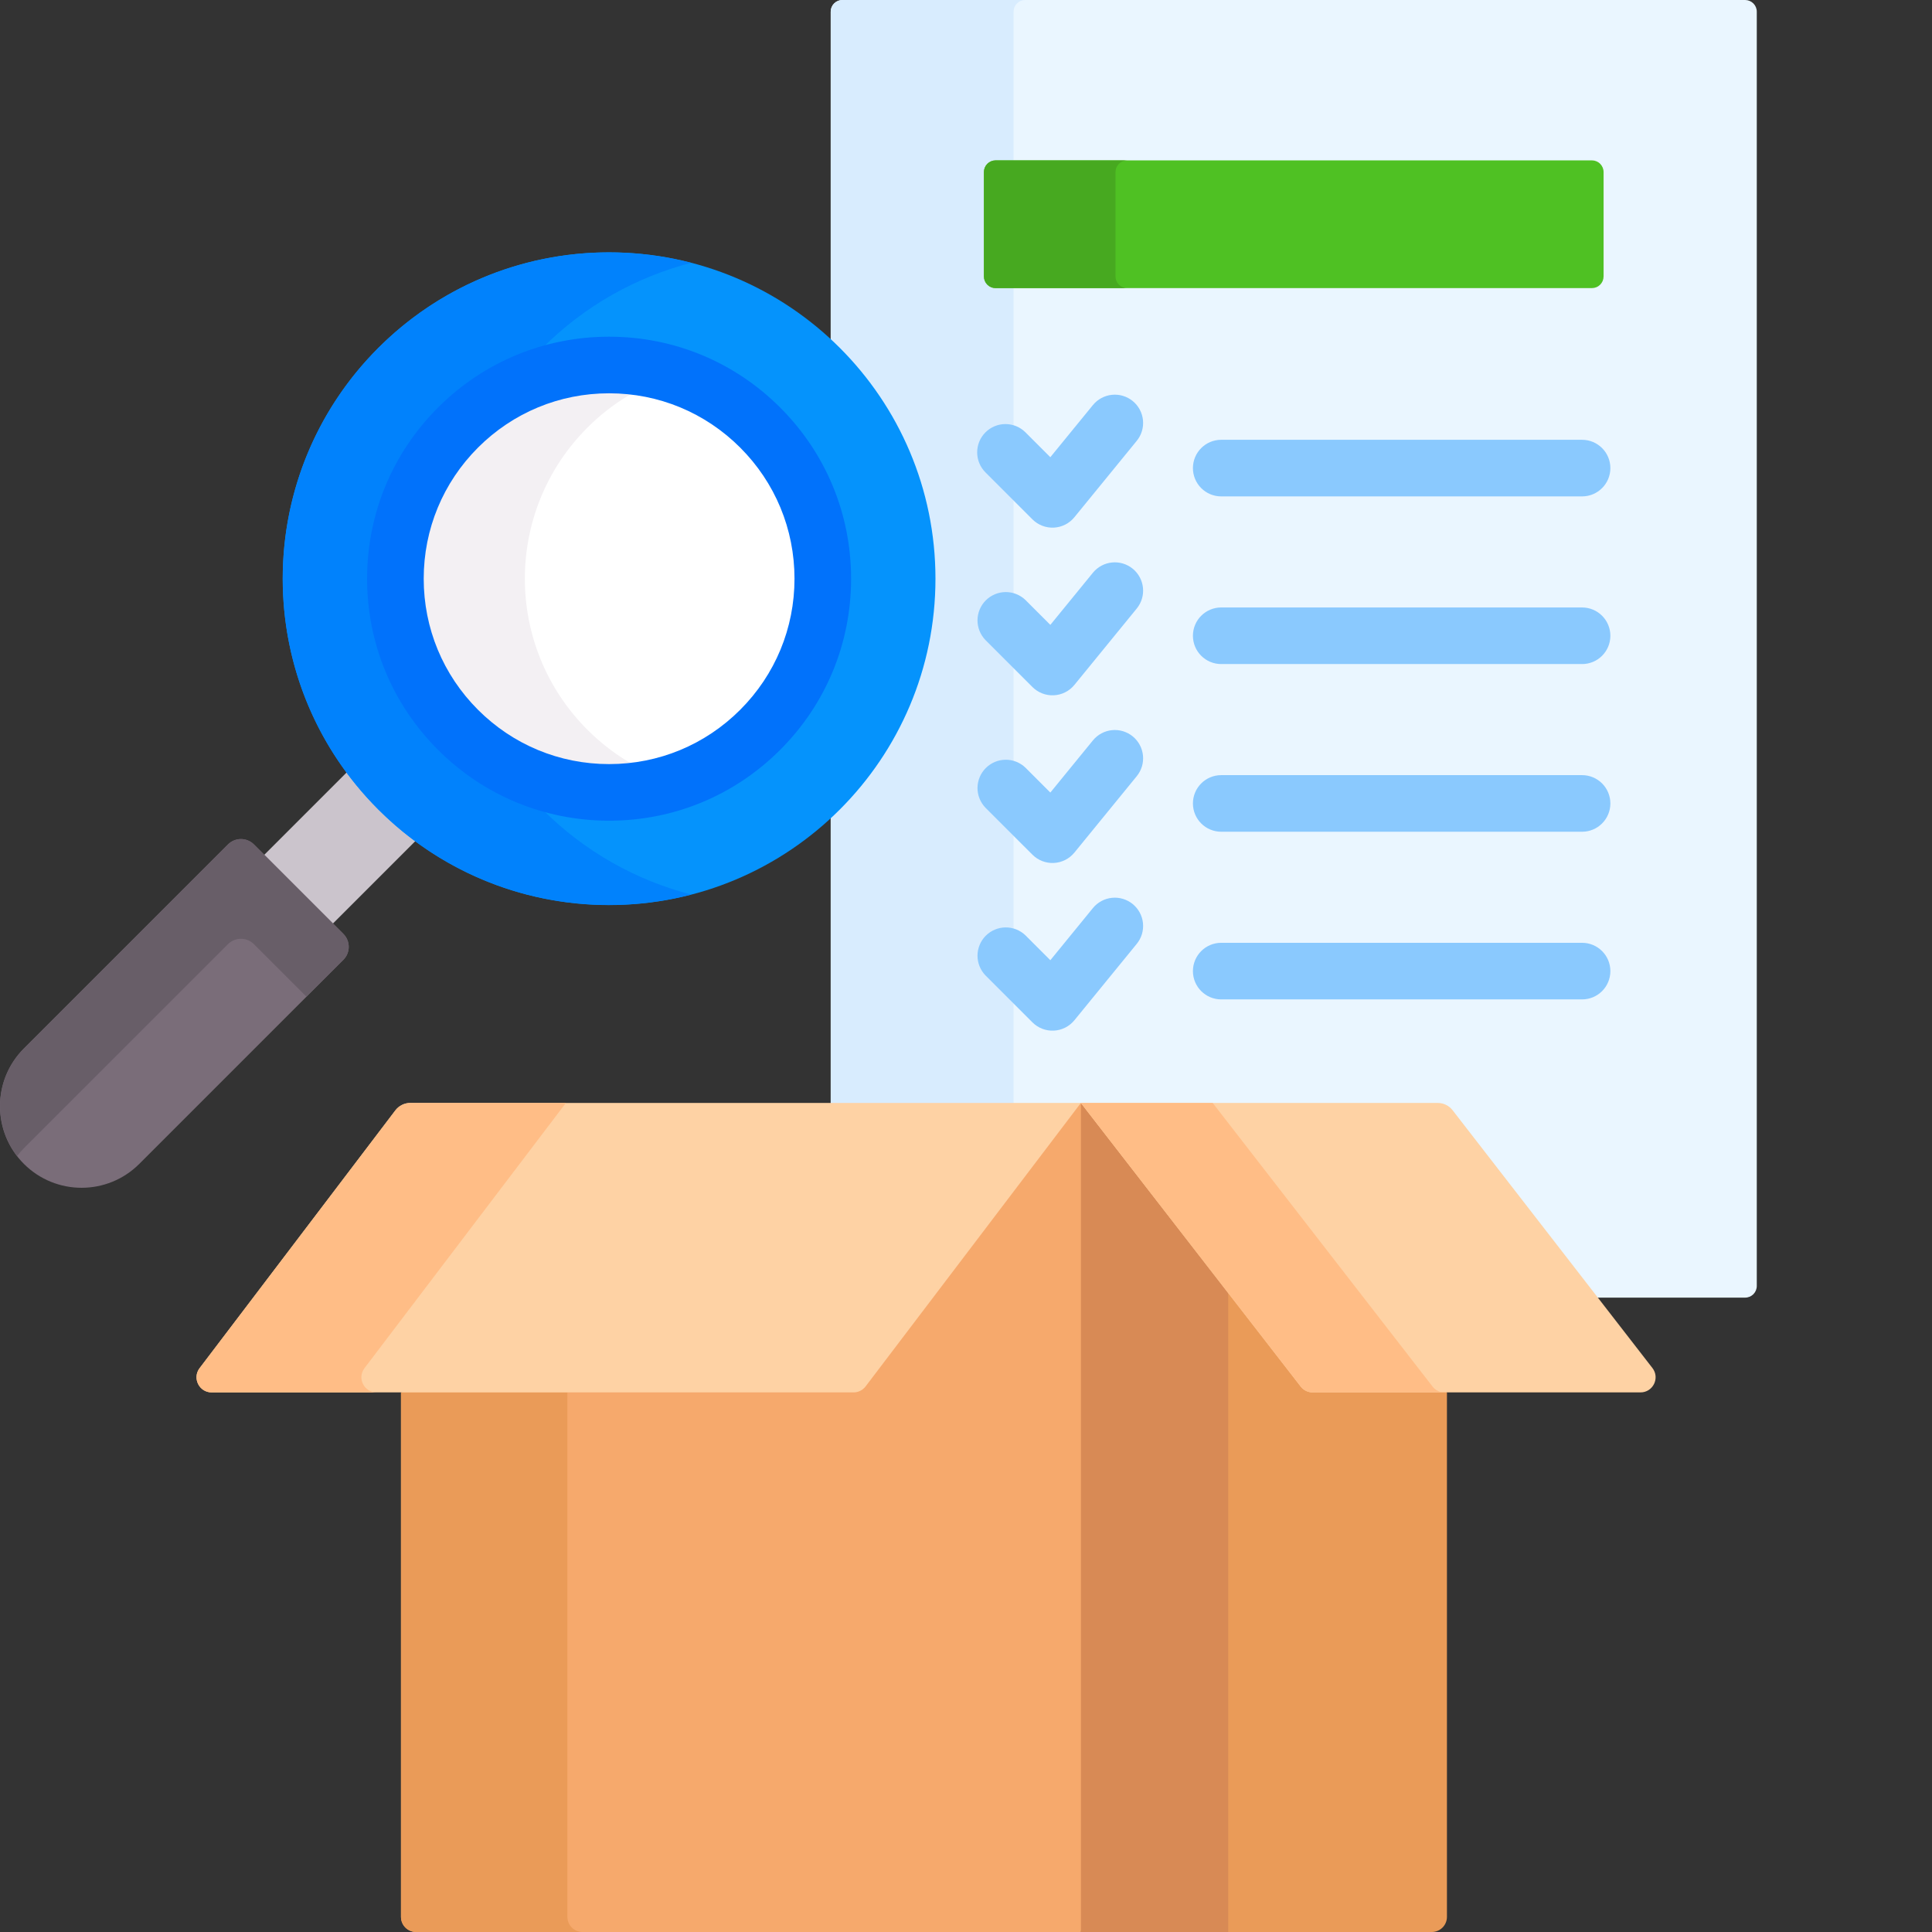
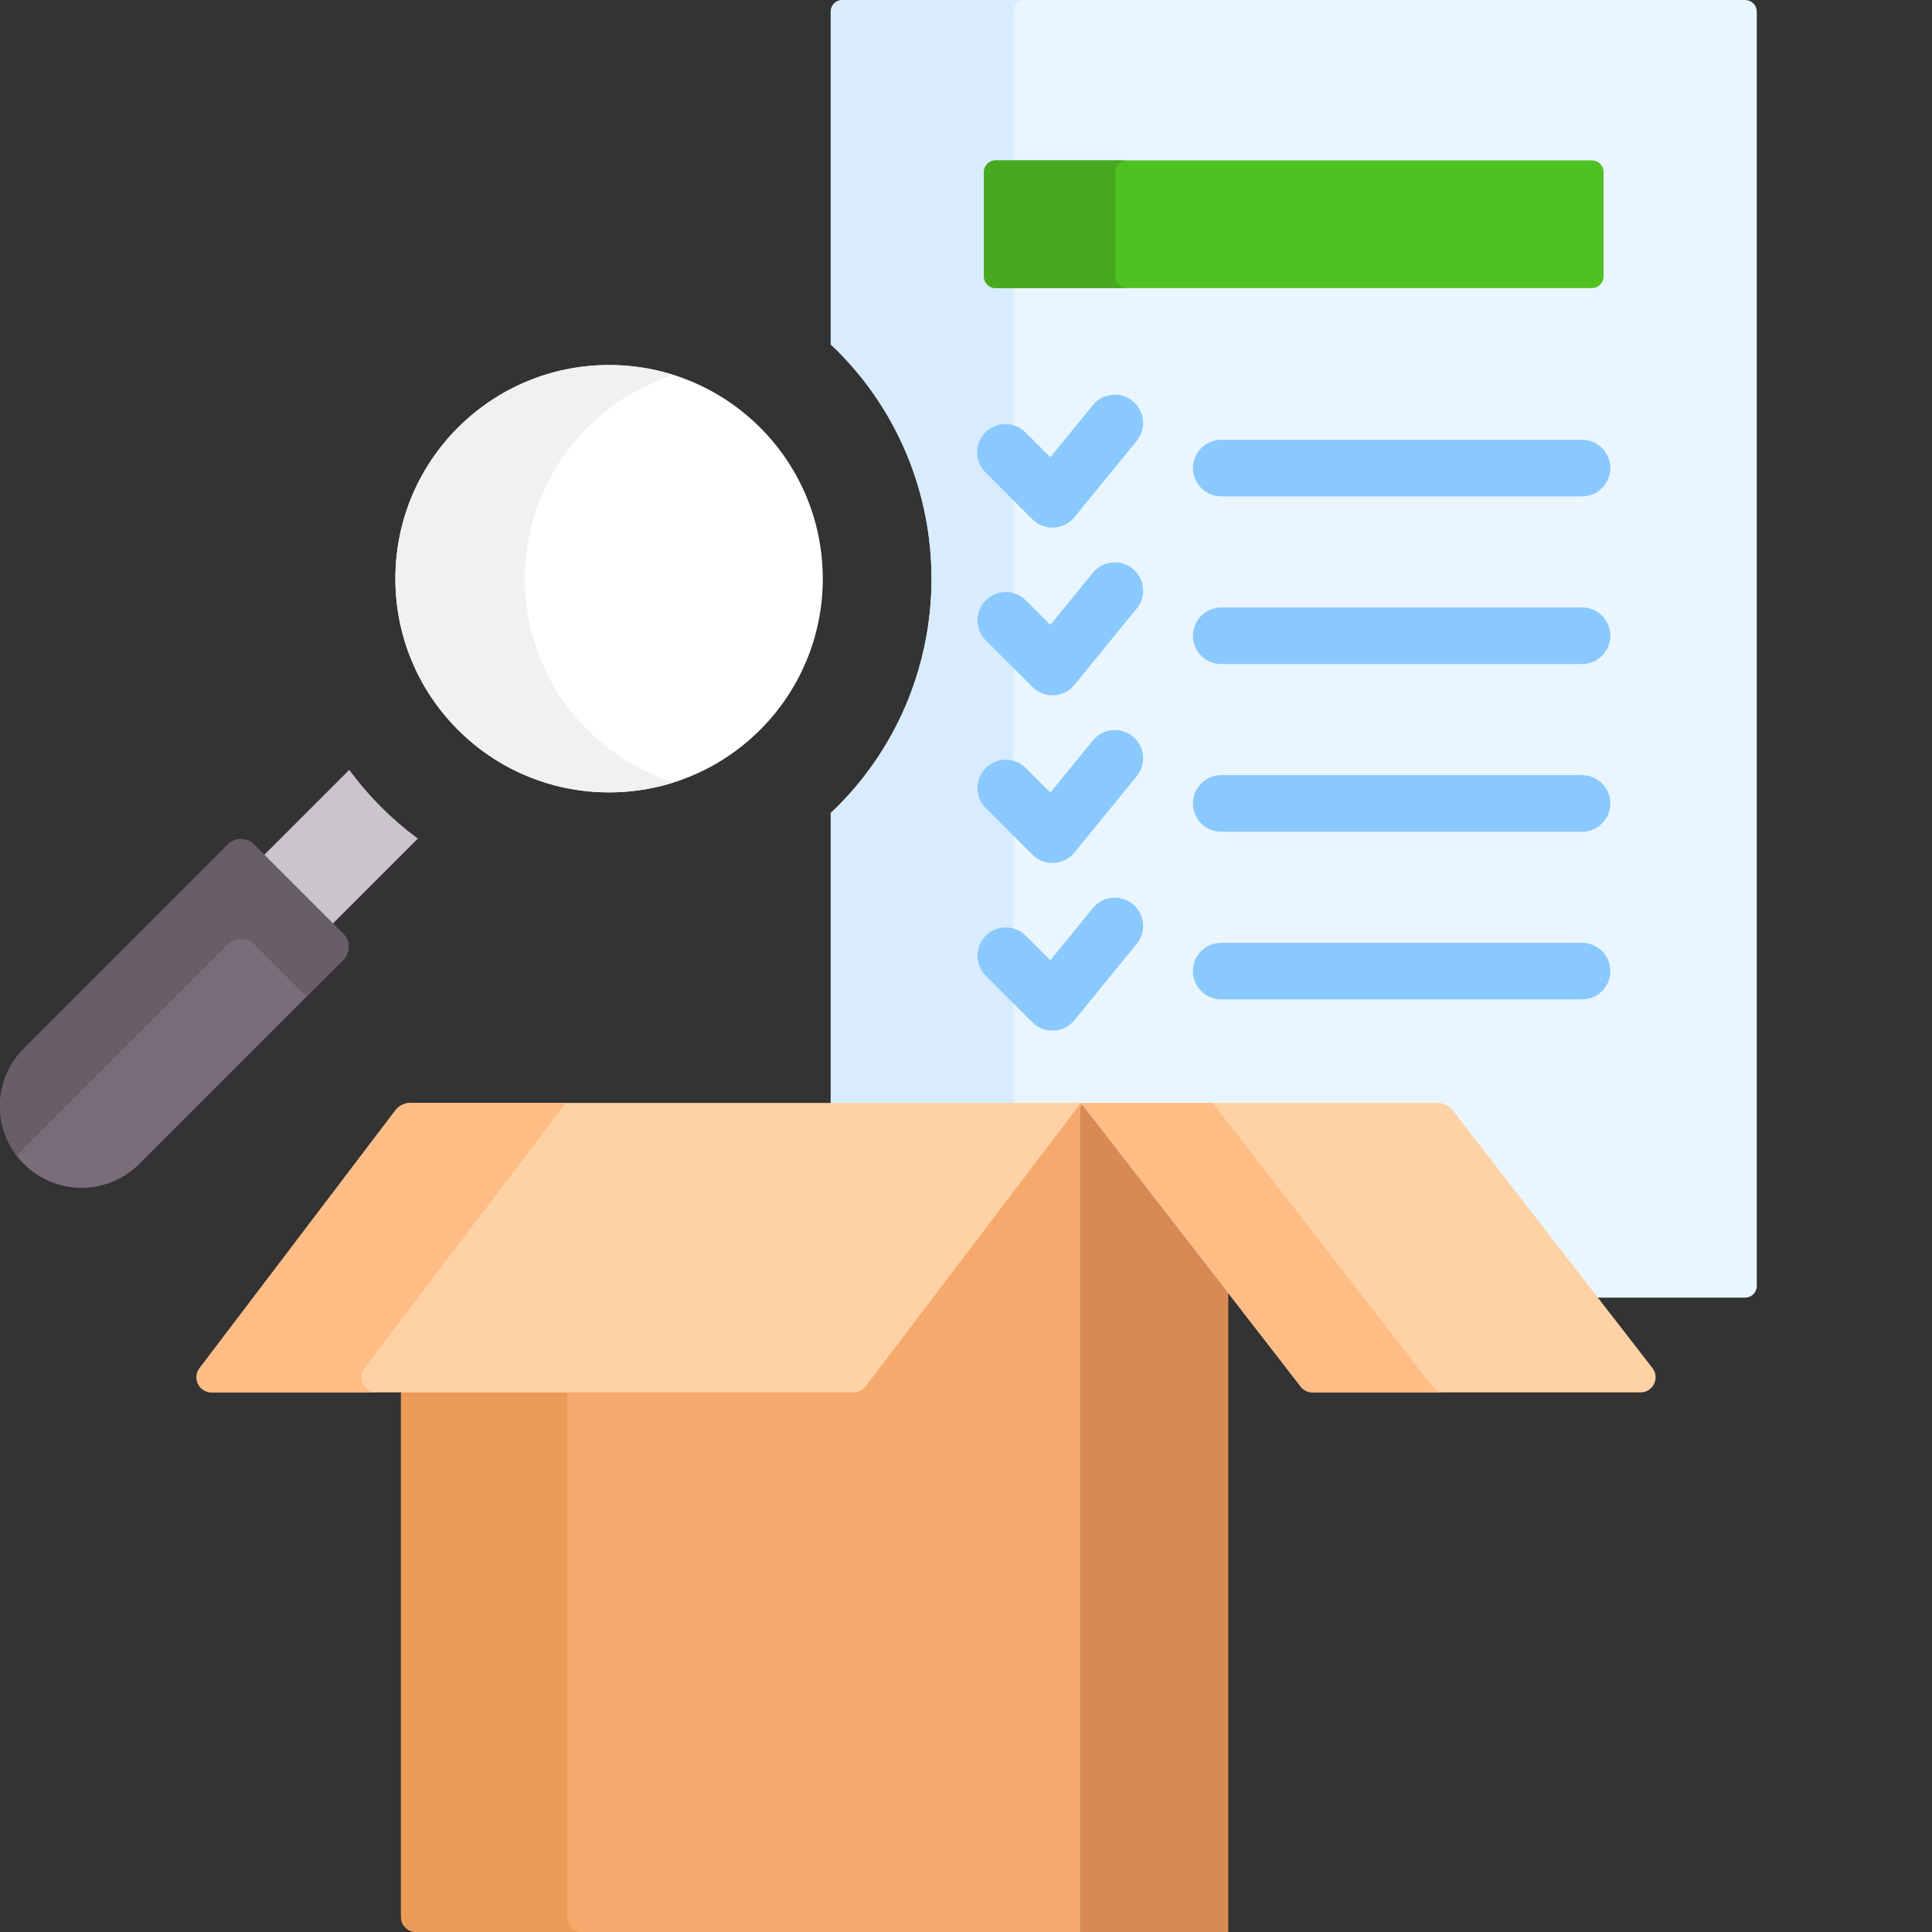
<svg xmlns="http://www.w3.org/2000/svg" width="196" height="196" viewBox="0 0 196 196" fill="none">
  <rect x="0" y="0" width="196" height="196" fill="#333333" stroke="none" />
  <g clip-path="url(#clip0_64_2)">
    <path d="M177.041 0H85.459C85.145 0 84.844 0.125 84.622 0.347C84.4 0.569 84.275 0.869 84.275 1.183V34.942C84.495 35.149 84.717 35.353 84.931 35.567C97.692 48.327 97.692 69.09 84.931 81.851C84.717 82.065 84.494 82.268 84.275 82.476V112.275H145.665C145.957 112.275 146.245 112.341 146.507 112.47C146.769 112.598 146.999 112.785 147.177 113.016L161.616 131.643H177.041C177.355 131.643 177.656 131.519 177.878 131.297C178.1 131.075 178.224 130.774 178.224 130.46V1.183C178.224 0.869 178.099 0.568 177.877 0.347C177.655 0.125 177.354 0 177.041 0Z" fill="#EAF6FF" />
-     <path d="M133.167 140.875C132.991 140.874 132.818 140.834 132.661 140.757C132.503 140.68 132.365 140.568 132.257 140.429L110.904 112.881L109.652 111.892L109.269 113.657V194.354L109.652 196H145.257C145.664 196 146.054 195.838 146.342 195.55C146.63 195.263 146.791 194.872 146.791 194.466V141.258L146.307 140.875H133.167Z" fill="#EA9B58" />
    <path d="M85.459 0C85.145 0 84.844 0.125 84.622 0.347C84.4 0.569 84.275 0.869 84.275 1.183V34.942C84.495 35.149 84.717 35.353 84.931 35.567C97.692 48.327 97.692 69.09 84.931 81.851C84.717 82.065 84.494 82.268 84.275 82.476V112.275H102.824V1.183C102.824 0.869 102.949 0.569 103.171 0.347C103.393 0.125 103.694 0 104.008 0H85.459Z" fill="#D8ECFE" />
    <path d="M114.913 40.685C114.621 40.447 114.285 40.268 113.924 40.16C113.563 40.051 113.184 40.015 112.809 40.053C112.434 40.091 112.07 40.202 111.738 40.381C111.406 40.559 111.112 40.802 110.874 41.094L106.555 46.383L104.034 43.862C103.496 43.324 102.765 43.021 102.004 43.021C101.242 43.021 100.512 43.324 99.974 43.862C99.435 44.401 99.133 45.131 99.133 45.892C99.133 46.654 99.435 47.384 99.974 47.923L104.741 52.69C105.025 52.973 105.365 53.195 105.74 53.339C106.114 53.483 106.515 53.547 106.916 53.527C107.317 53.506 107.709 53.402 108.067 53.221C108.425 53.04 108.741 52.785 108.995 52.474L115.321 44.724C115.56 44.432 115.739 44.096 115.847 43.735C115.956 43.374 115.992 42.995 115.954 42.62C115.916 42.245 115.805 41.881 115.626 41.549C115.448 41.217 115.205 40.923 114.913 40.685ZM123.892 50.359H160.5C162.086 50.359 163.371 49.074 163.371 47.488C163.371 45.902 162.086 44.617 160.5 44.617H123.892C122.306 44.617 121.021 45.902 121.021 47.488C121.021 49.074 122.306 50.359 123.892 50.359ZM114.913 57.695C114.621 57.457 114.285 57.278 113.924 57.17C113.563 57.061 113.184 57.025 112.809 57.063C112.434 57.101 112.07 57.212 111.738 57.391C111.406 57.57 111.112 57.812 110.874 58.104L106.556 63.394L104.035 60.872C103.493 60.349 102.768 60.059 102.014 60.065C101.261 60.072 100.541 60.374 100.008 60.906C99.476 61.439 99.174 62.159 99.167 62.913C99.161 63.666 99.451 64.391 99.974 64.933L104.742 69.7C105.026 69.983 105.366 70.204 105.74 70.348C106.115 70.493 106.516 70.556 106.916 70.536C107.317 70.516 107.709 70.412 108.068 70.231C108.426 70.05 108.742 69.795 108.996 69.485L115.322 61.734C115.561 61.442 115.739 61.106 115.848 60.745C115.956 60.384 115.992 60.005 115.954 59.63C115.916 59.255 115.805 58.891 115.626 58.559C115.448 58.227 115.205 57.934 114.913 57.695ZM160.5 61.627H123.892C122.306 61.627 121.021 62.912 121.021 64.498C121.021 66.084 122.306 67.369 123.892 67.369H160.5C162.086 67.369 163.371 66.084 163.371 64.498C163.371 62.912 162.086 61.627 160.5 61.627ZM114.913 74.705C114.621 74.467 114.285 74.288 113.924 74.18C113.563 74.071 113.184 74.035 112.809 74.073C112.434 74.111 112.07 74.222 111.738 74.401C111.406 74.58 111.112 74.822 110.874 75.114L106.556 80.404L104.035 77.882C103.493 77.359 102.768 77.069 102.014 77.075C101.261 77.082 100.541 77.384 100.008 77.916C99.476 78.449 99.174 79.169 99.167 79.922C99.161 80.676 99.451 81.401 99.974 81.943L104.742 86.71C105.026 86.993 105.366 87.214 105.74 87.358C106.115 87.502 106.516 87.566 106.916 87.546C107.317 87.526 107.709 87.422 108.068 87.241C108.426 87.06 108.742 86.805 108.996 86.495L115.322 78.744C115.561 78.452 115.739 78.116 115.848 77.755C115.956 77.394 115.992 77.015 115.954 76.64C115.916 76.265 115.805 75.901 115.626 75.569C115.448 75.237 115.205 74.943 114.913 74.705ZM160.5 78.637H123.892C122.306 78.637 121.021 79.922 121.021 81.508C121.021 83.094 122.306 84.379 123.892 84.379H160.5C162.086 84.379 163.371 83.094 163.371 81.508C163.371 79.922 162.086 78.637 160.5 78.637ZM114.913 91.715C114.323 91.234 113.566 91.007 112.809 91.083C112.051 91.16 111.355 91.534 110.874 92.124L106.556 97.414L104.035 94.892C103.493 94.369 102.768 94.079 102.014 94.085C101.261 94.092 100.541 94.394 100.008 94.926C99.476 95.459 99.174 96.18 99.167 96.933C99.161 97.686 99.451 98.411 99.974 98.953L104.742 103.72C105.026 104.004 105.366 104.224 105.74 104.369C106.115 104.513 106.516 104.577 106.916 104.556C107.317 104.536 107.709 104.432 108.068 104.251C108.426 104.07 108.742 103.816 108.996 103.505L115.322 95.754C115.561 95.462 115.739 95.126 115.848 94.765C115.956 94.404 115.992 94.025 115.954 93.65C115.916 93.275 115.805 92.911 115.626 92.579C115.448 92.247 115.205 91.954 114.913 91.715ZM160.5 95.647H123.892C122.306 95.647 121.021 96.932 121.021 98.518C121.021 100.104 122.306 101.389 123.892 101.389H160.5C162.086 101.389 163.371 100.104 163.371 98.518C163.371 96.932 162.086 95.647 160.5 95.647Z" fill="#8AC9FE" />
    <path d="M161.498 29.228H101.002C100.846 29.228 100.692 29.197 100.549 29.138C100.405 29.078 100.275 28.991 100.165 28.881C100.055 28.771 99.968 28.641 99.908 28.497C99.849 28.354 99.818 28.2 99.818 28.045V17.454C99.818 17.298 99.849 17.145 99.908 17.001C99.968 16.857 100.055 16.727 100.165 16.617C100.275 16.507 100.405 16.42 100.549 16.361C100.692 16.301 100.846 16.27 101.002 16.27H161.498C161.812 16.27 162.113 16.395 162.335 16.617C162.557 16.839 162.682 17.14 162.682 17.454V28.045C162.682 28.2 162.651 28.354 162.592 28.498C162.532 28.641 162.445 28.772 162.335 28.882C162.225 28.991 162.095 29.079 161.951 29.138C161.808 29.197 161.654 29.228 161.498 29.228Z" fill="#4FC123" />
    <path d="M113.168 28.045V17.454C113.168 17.14 113.292 16.839 113.514 16.617C113.736 16.395 114.037 16.27 114.351 16.27H101.002C100.846 16.27 100.692 16.301 100.549 16.361C100.405 16.42 100.275 16.507 100.165 16.617C100.055 16.727 99.968 16.857 99.908 17.001C99.849 17.145 99.818 17.298 99.818 17.454V28.045C99.818 28.2 99.849 28.354 99.908 28.498C99.968 28.641 100.055 28.772 100.165 28.882C100.275 28.992 100.405 29.079 100.549 29.138C100.692 29.198 100.846 29.228 101.002 29.228H114.351C114.037 29.228 113.736 29.104 113.514 28.882C113.293 28.66 113.168 28.359 113.168 28.045Z" fill="#47A920" />
    <path d="M109.652 111.892V196H124.604V131.182L109.652 111.892Z" fill="#D88A55" />
    <path d="M108.88 112.274L87.506 140.421C87.398 140.562 87.259 140.676 87.1 140.755C86.941 140.834 86.766 140.875 86.589 140.875H41.579L40.68 141.258V194.466C40.68 194.873 40.841 195.263 41.129 195.551C41.417 195.838 41.807 196 42.214 196H109.652V111.892L108.88 112.274Z" fill="#F6A96C" />
    <path d="M57.561 194.466V141.258H40.68V194.466C40.68 194.872 40.841 195.263 41.129 195.55C41.417 195.838 41.807 196 42.214 196H59.095C58.894 196 58.694 195.96 58.508 195.883C58.322 195.806 58.153 195.693 58.011 195.55C57.868 195.408 57.755 195.239 57.678 195.053C57.601 194.867 57.561 194.667 57.561 194.466Z" fill="#EA9B58" />
    <path d="M109.652 111.892L131.955 140.664C132.098 140.849 132.282 140.999 132.492 141.102C132.702 141.205 132.933 141.258 133.167 141.258H166.424C167.7 141.258 168.418 139.792 167.637 138.785L147.366 112.633C147.187 112.402 146.958 112.215 146.695 112.087C146.433 111.958 146.145 111.892 145.853 111.892H109.652Z" fill="#FED2A4" />
    <path d="M145.33 140.664L123.027 111.892H109.652L131.955 140.664C132.098 140.849 132.282 140.999 132.492 141.102C132.702 141.205 132.933 141.258 133.167 141.258H146.542C146.308 141.258 146.077 141.205 145.867 141.102C145.657 140.999 145.473 140.849 145.33 140.664Z" fill="#FFBD86" />
    <path d="M86.592 141.258H21.472C20.204 141.258 19.484 139.807 20.25 138.797L40.108 112.648C40.287 112.413 40.518 112.222 40.782 112.091C41.046 111.96 41.338 111.892 41.633 111.892H109.655L87.813 140.652C87.67 140.84 87.486 140.993 87.274 141.098C87.062 141.204 86.828 141.258 86.592 141.258Z" fill="#FED2A4" />
    <path d="M36.978 138.797L57.411 111.892H41.633C41.337 111.892 41.046 111.96 40.782 112.091C40.517 112.222 40.287 112.413 40.108 112.648L20.251 138.797C19.484 139.807 20.204 141.258 21.472 141.258H38.2C36.932 141.258 36.212 139.807 36.978 138.797Z" fill="#FFBD86" />
    <path d="M38.649 81.85C37.483 80.684 36.406 79.431 35.428 78.104L26.541 86.99L33.509 93.958L42.393 85.074C41.067 84.094 39.815 83.016 38.649 81.85Z" fill="#CBC4CC" />
    <path d="M2.424 118.076C5.657 121.308 10.898 121.308 14.131 118.076L34.833 97.373C35.006 97.2 35.143 96.995 35.237 96.769C35.33 96.544 35.378 96.302 35.378 96.057C35.378 95.813 35.33 95.571 35.237 95.345C35.143 95.119 35.006 94.914 34.833 94.741L25.759 85.667C25.587 85.494 25.381 85.357 25.155 85.264C24.93 85.17 24.688 85.122 24.443 85.122C24.199 85.122 23.957 85.17 23.731 85.264C23.505 85.357 23.3 85.494 23.127 85.667L2.425 106.37C-0.808 109.602 -0.808 114.843 2.424 118.076Z" fill="#7A6D79" />
    <path d="M2.424 116.486L23.127 95.784C23.3 95.611 23.505 95.474 23.731 95.38C23.956 95.287 24.198 95.239 24.443 95.239C24.687 95.239 24.93 95.287 25.155 95.38C25.381 95.474 25.586 95.611 25.759 95.784L31.09 101.115L34.833 97.373C35.182 97.024 35.378 96.55 35.378 96.056C35.378 95.563 35.182 95.089 34.833 94.74L25.759 85.666C25.586 85.493 25.381 85.356 25.155 85.263C24.93 85.169 24.687 85.121 24.443 85.121C24.198 85.121 23.956 85.169 23.731 85.263C23.505 85.356 23.3 85.493 23.127 85.666L2.424 106.369C-0.556 109.349 -0.782 114.034 1.735 117.281C1.948 117.002 2.178 116.737 2.424 116.486Z" fill="#685E68" />
-     <path d="M61.792 91.819C80.078 91.819 94.902 76.995 94.902 58.709C94.902 40.423 80.078 25.599 61.792 25.599C43.505 25.599 28.682 40.423 28.682 58.709C28.682 76.995 43.505 91.819 61.792 91.819Z" fill="#0593FC" />
-     <path d="M51.329 77.694C49.543 76.71 47.904 75.479 46.462 74.038C37.996 65.571 37.996 51.845 46.462 43.379C47.904 41.937 49.543 40.706 51.329 39.722C52.434 38.142 53.674 36.661 55.036 35.296C59.364 30.968 64.594 28.096 70.12 26.665C59.138 23.822 46.981 26.694 38.379 35.296C25.449 48.226 25.449 69.19 38.379 82.121C46.981 90.723 59.138 93.594 70.12 90.751C64.594 89.321 59.364 86.449 55.036 82.121C53.674 80.755 52.434 79.274 51.329 77.694Z" fill="#0182FC" />
    <path d="M61.791 80.388C73.764 80.388 83.47 70.682 83.47 58.709C83.47 46.736 73.764 37.029 61.791 37.029C49.817 37.029 40.111 46.736 40.111 58.709C40.111 70.682 49.817 80.388 61.791 80.388Z" fill="white" />
    <path d="M59.596 74.037C51.129 65.571 51.129 51.845 59.596 43.378C62.046 40.924 65.051 39.096 68.358 38.049C60.886 35.68 52.386 37.453 46.461 43.378C37.995 51.845 37.995 65.571 46.461 74.037C52.386 79.963 60.886 81.735 68.358 79.367C65.051 78.32 62.046 76.492 59.596 74.037Z" fill="#F3F0F3" />
-     <path d="M61.793 83.259C55.235 83.259 49.07 80.705 44.433 76.068C39.796 71.431 37.242 65.266 37.242 58.709C37.242 52.151 39.796 45.986 44.433 41.349C49.07 36.712 55.235 34.158 61.793 34.158C68.35 34.158 74.515 36.712 79.152 41.349C83.789 45.986 86.343 52.151 86.343 58.709C86.343 65.266 83.789 71.431 79.152 76.068C74.515 80.705 68.351 83.259 61.793 83.259ZM48.493 45.409C44.941 48.962 42.985 53.685 42.985 58.709C42.985 63.732 44.941 68.455 48.493 72.008C52.046 75.56 56.769 77.517 61.793 77.517C66.817 77.517 71.54 75.56 75.092 72.008C78.645 68.455 80.601 63.732 80.601 58.709C80.601 53.685 78.645 48.962 75.092 45.409C71.54 41.857 66.817 39.9 61.793 39.9C56.769 39.9 52.045 41.857 48.493 45.409Z" fill="#0172FB" />
  </g>
  <defs>
    <clipPath id="clip0_64_2">
      <rect width="196" height="196" fill="white" />
    </clipPath>
  </defs>
</svg>